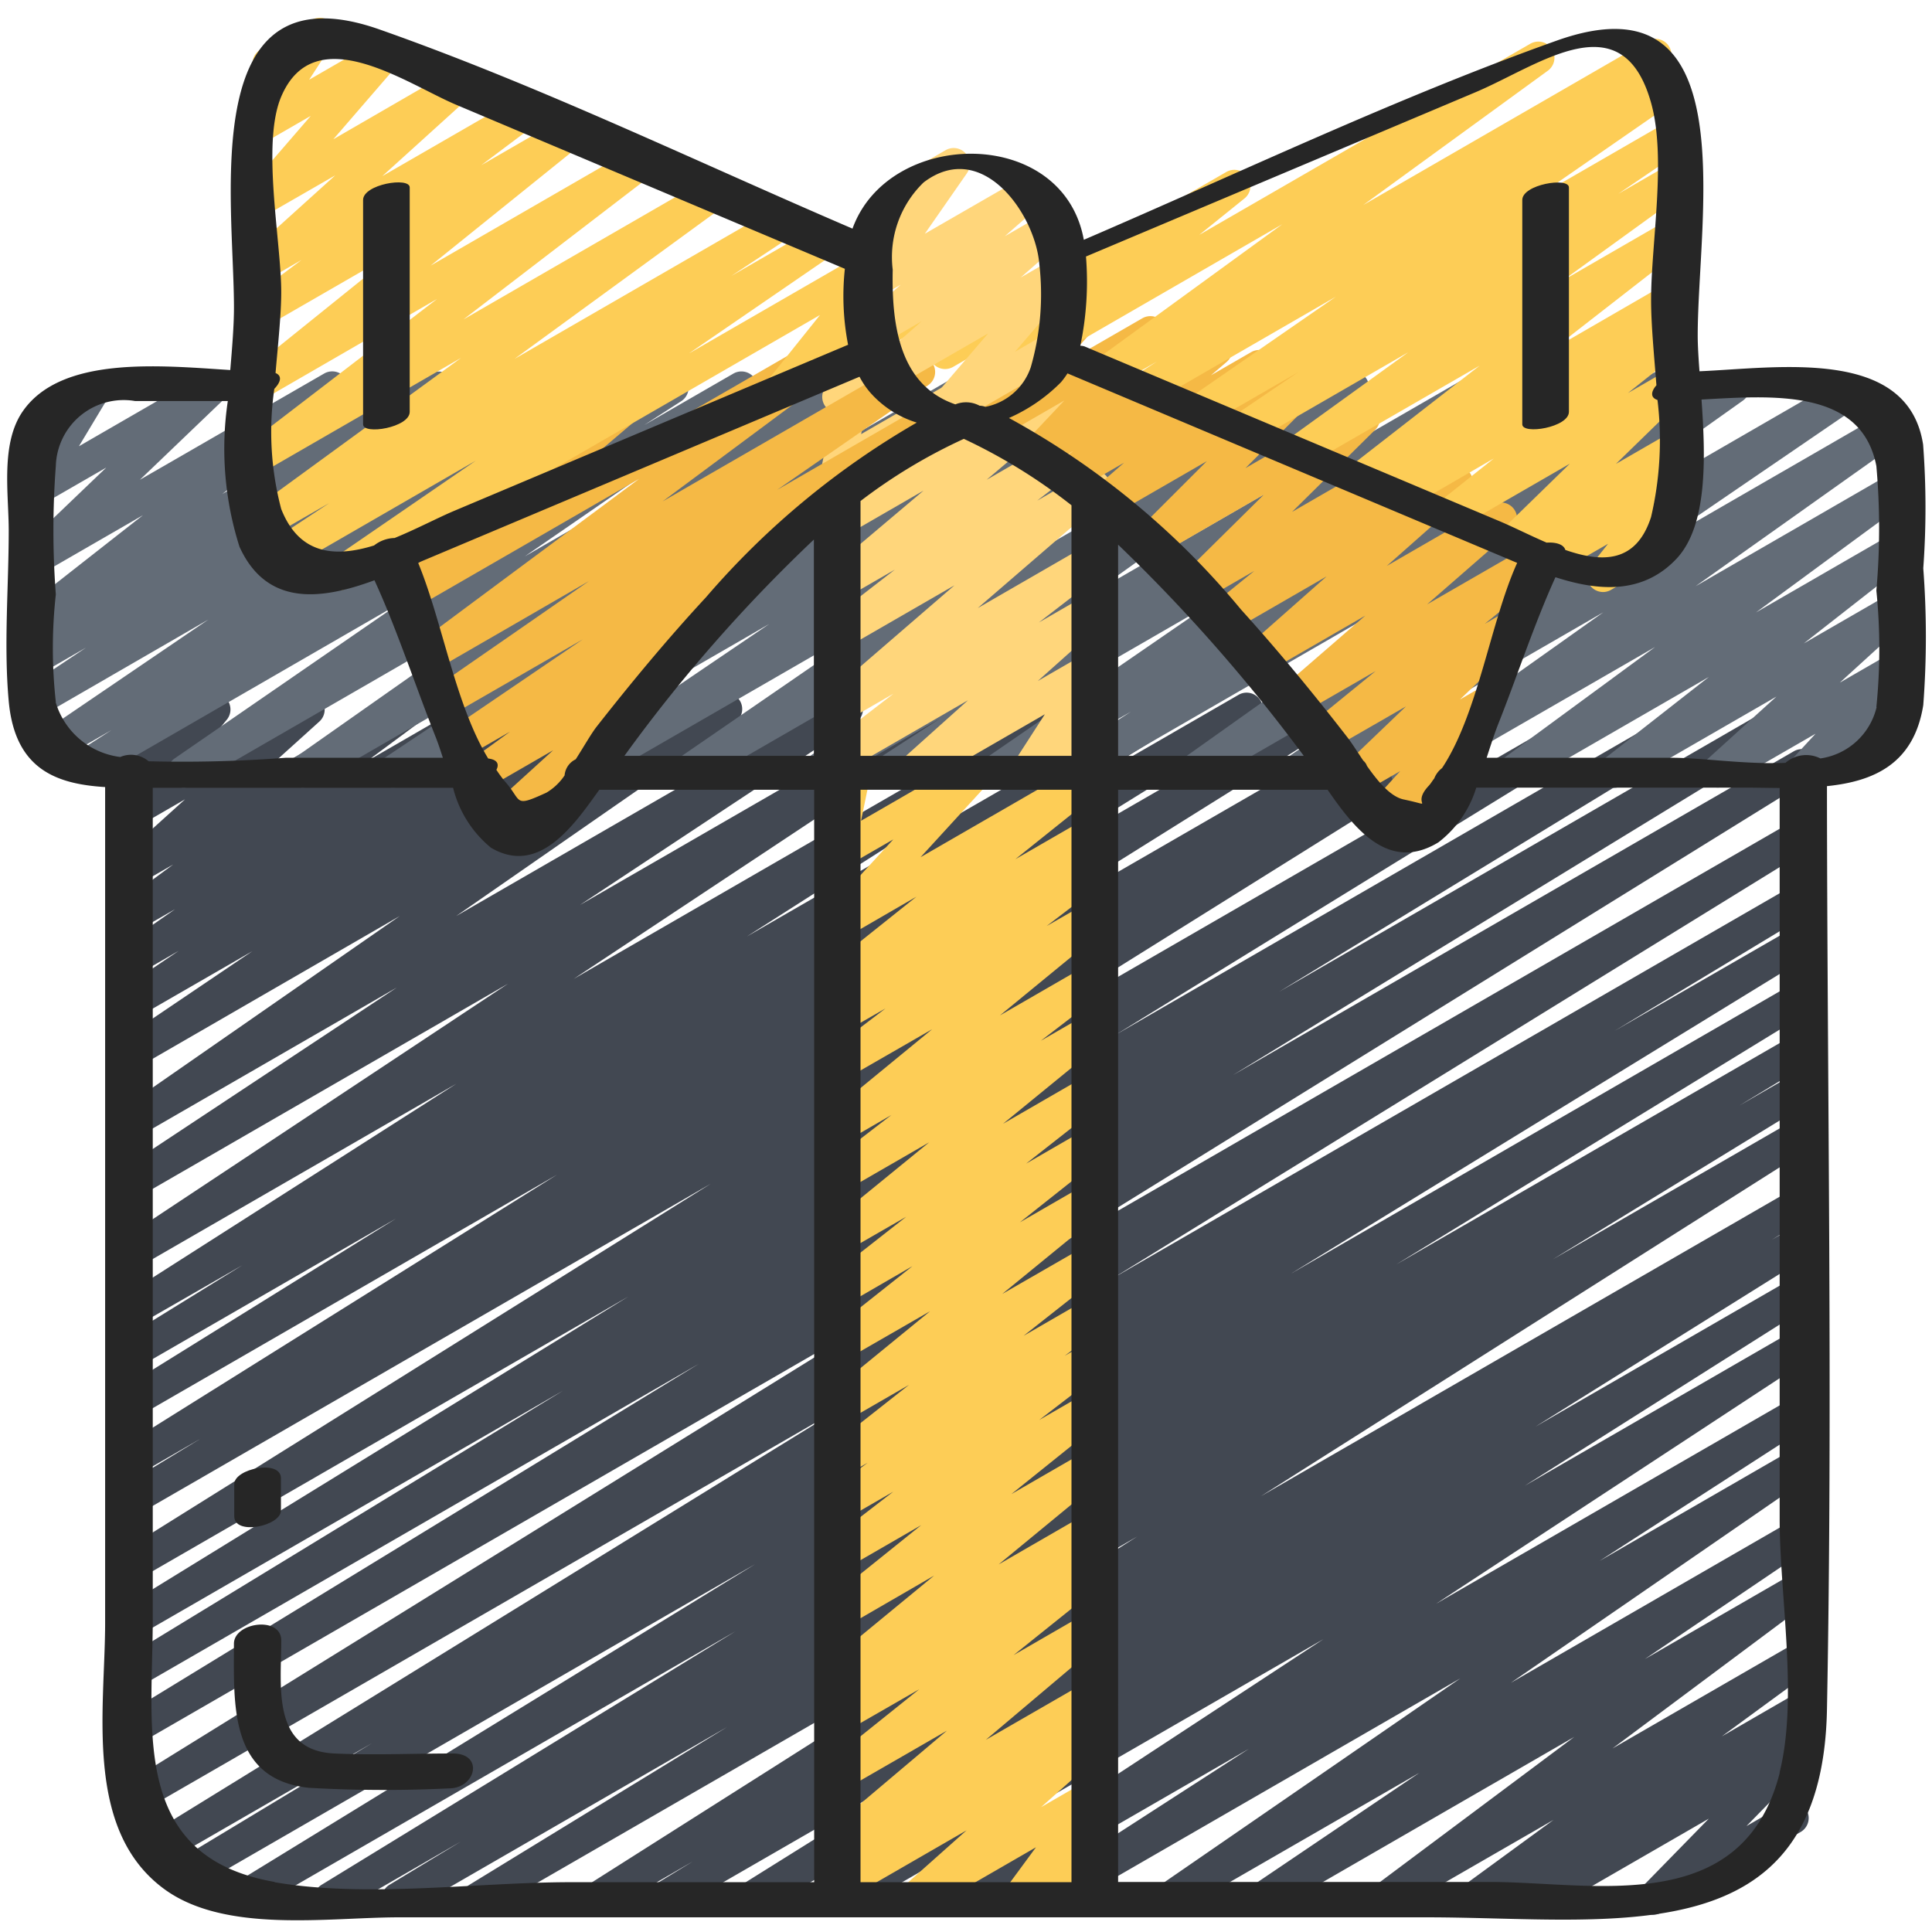
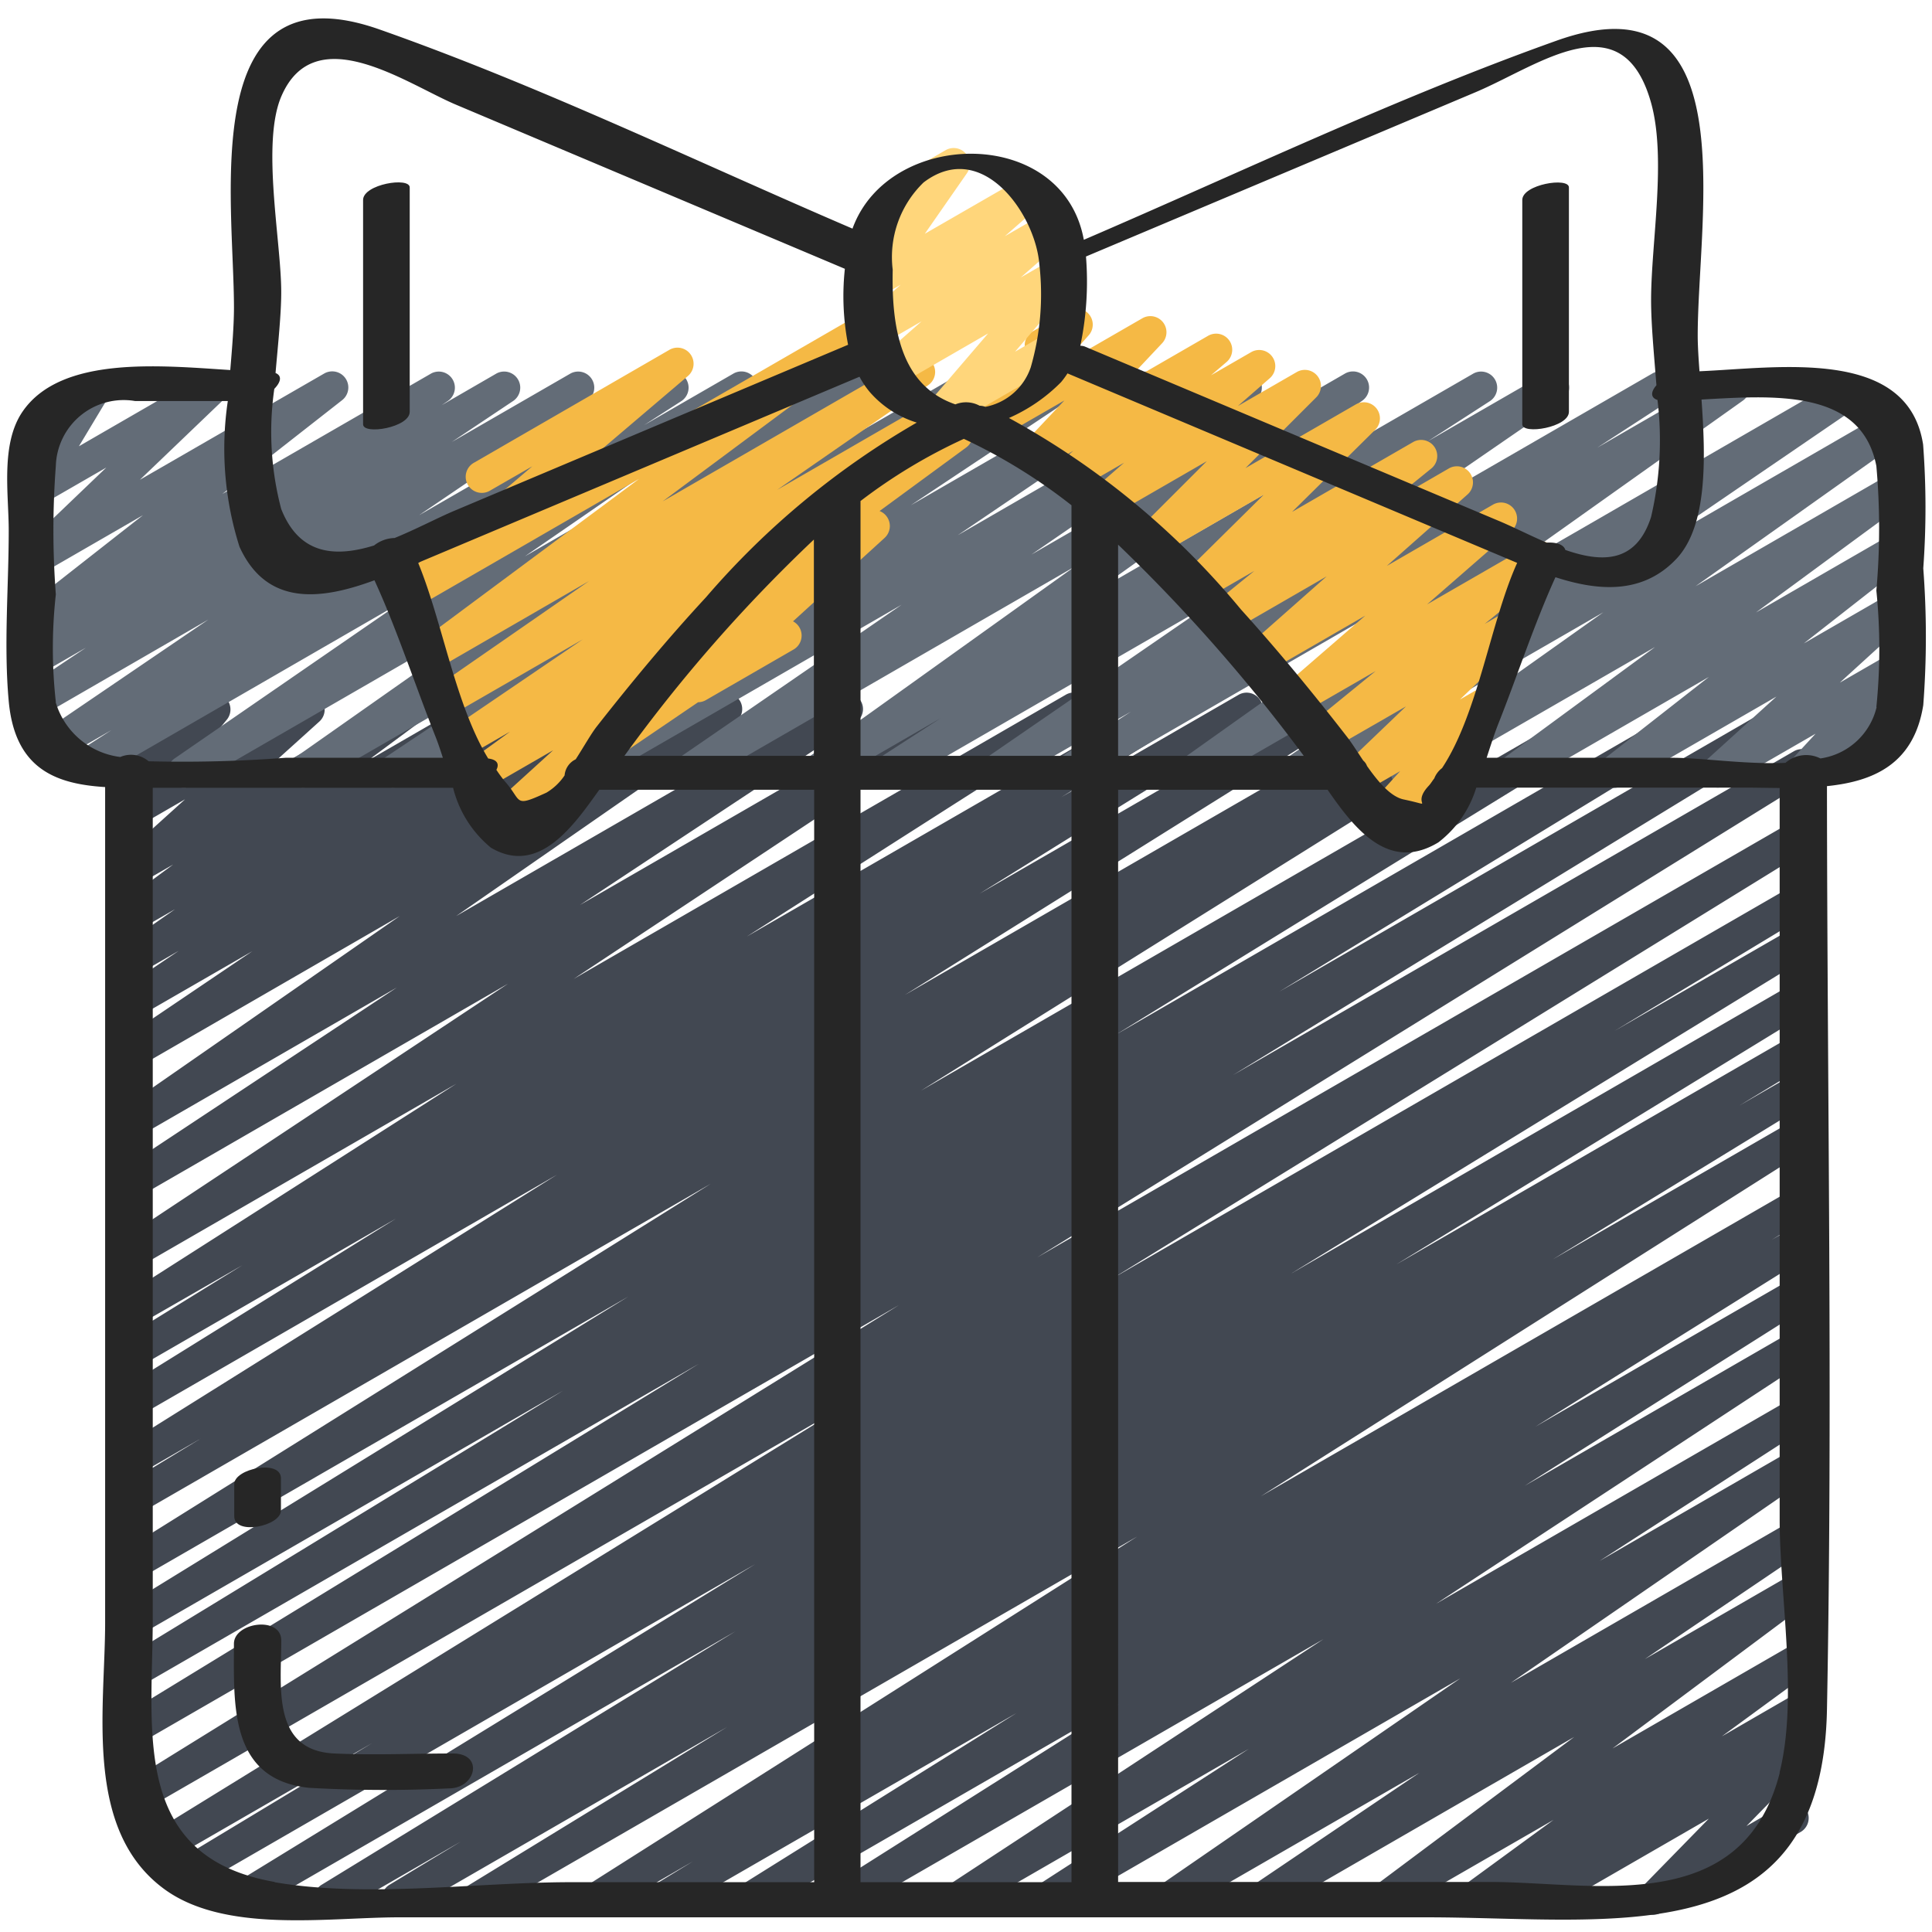
<svg xmlns="http://www.w3.org/2000/svg" id="icons" height="512" viewBox="0 0 60 60" width="512">
  <path d="m20.572 59.471a.5.5 0 0 1 -.26-.927l1.209-.738-2.769 1.6a.5.5 0 0 1 -.518-.854l17.085-10.835-20.242 11.683a.5.5 0 0 1 -.511-.859l8.014-4.906-9.986 5.765a.5.5 0 0 1 -.509-.86l2.228-1.349-3.827 2.209a.5.5 0 0 1 -.51-.859l12.863-7.878-15.015 8.671a.5.5 0 0 1 -.512-.858l16.142-9.9-17.483 10.096a.5.5 0 0 1 -.509-.86l6.1-3.681-6.444 3.72a.5.5 0 0 1 -.513-.859l21.66-13.354-21.853 12.616a.5.5 0 0 1 -.512-.854l24.019-14.87-23.639 13.648a.5.5 0 0 1 -.51-.86l17.935-10.964-17.425 10.06a.5.5 0 0 1 -.51-.859l13.719-8.368-13.209 7.626a.5.5 0 0 1 -.511-.859l15.743-9.687-15.232 8.793a.5.5 0 0 1 -.514-.857l18.309-11.441-17.795 10.273a.5.5 0 0 1 -.509-.86l2.466-1.5-1.957 1.131a.5.5 0 0 1 -.515-.857l13.535-8.468-13.02 7.519a.5.5 0 0 1 -.513-.857l8.533-5.3-8.02 4.63a.5.5 0 0 1 -.512-.859l3.753-2.318-3.241 1.862a.5.5 0 0 1 -.519-.854l10.413-6.648-9.894 5.712a.5.5 0 0 1 -.526-.849l12.024-7.969-11.498 6.638a.5.5 0 0 1 -.525-.85l8.57-5.67-8.045 4.645a.5.5 0 0 1 -.535-.844l8.669-6.02-8.134 4.7a.5.5 0 0 1 -.53-.847l4.086-2.761-3.556 2.05a.5.5 0 0 1 -.53-.847l1.8-1.215-1.268.732a.5.5 0 0 1 -.536-.843l1.692-1.183-1.158.665a.5.5 0 0 1 -.548-.834l1.645-1.217-1.1.632a.5.5 0 0 1 -.585-.8l2.056-1.858-1.471.85a.5.5 0 0 1 -.636-.749l.893-1.092-.257.148a.5.5 0 0 1 -.724-.589l.213-.646a.482.482 0 0 1 -.171-.176.5.5 0 0 1 .182-.682l.5-.289a.5.5 0 0 1 .725.589l-.089.271 1.495-.858a.5.5 0 0 1 .637.749l-.894 1.092 3.193-1.843a.5.5 0 0 1 .585.8l-2.058 1.858 4.613-2.663a.5.5 0 0 1 .548.834l-1.641 1.216 3.553-2.052a.5.5 0 0 1 .536.843l-1.7 1.187 3.52-2.031a.5.5 0 0 1 .53.847l-1.786 1.207 3.56-2.056a.5.5 0 0 1 .531.847l-4.094 2.765 6.259-3.613a.5.5 0 0 1 .672.165.5.5 0 0 1 -.137.679l-8.67 6.019 11.892-6.865a.5.5 0 0 1 .525.85l-8.572 5.671 11.3-6.523a.5.5 0 0 1 .674.169.5.5 0 0 1 -.148.681l-12.018 7.967 15.273-8.82a.5.5 0 0 1 .519.855l-10.416 6.649 13-7.5a.5.5 0 0 1 .513.859l-3.74 2.309 5.491-3.17a.5.5 0 0 1 .514.858l-8.548 5.312 10.689-6.171a.5.5 0 0 1 .516.857l-13.529 8.462 16.157-9.328a.5.5 0 0 1 .51.861l-2.46 1.5 4.081-2.357a.5.5 0 0 1 .514.857l-18.3 11.438 21.3-12.3a.5.5 0 0 1 .511.859l-15.755 9.7 18.275-10.561a.5.5 0 0 1 .51.86l-13.719 8.371 15.986-9.233a.5.5 0 0 1 .511.86l-17.932 10.962 17.431-10.064a.5.5 0 0 1 .512.858l-24.019 14.866 23.507-13.571a.5.5 0 0 1 .512.858l-21.662 13.355 21.15-12.21a.5.5 0 0 1 .509.861l-6.08 3.669 5.571-3.211a.5.5 0 0 1 .511.858l-16.144 9.9 15.633-9.031a.5.5 0 0 1 .51.86l-12.865 7.88 12.355-7.133a.5.5 0 0 1 .509.86l-2.229 1.351 1.722-.994a.5.5 0 0 1 .51.859l-8.008 4.9 7.5-4.329a.5.5 0 0 1 .517.855l-17.083 10.831 16.562-9.562a.5.5 0 0 1 .51.86l-1.208.738.7-.4a.5.5 0 0 1 .514.856l-8.553 5.348 8.039-4.641a.5.5 0 0 1 .517.856l-8.892 5.623 8.376-4.835a.5.5 0 0 1 .524.85l-11.647 7.645 11.125-6.423a.5.5 0 0 1 .521.852l-6.571 4.243 6.05-3.493a.5.5 0 0 1 .533.845l-9.338 6.433 8.805-5.083a.5.5 0 0 1 .53.846l-5.174 3.5 4.644-2.68a.5.5 0 0 1 .549.833l-6.196 4.622 5.643-3.257a.5.5 0 0 1 .545.836l-2.794 2.046 2.249-1.3a.5.5 0 0 1 .542.839l-.37.265a.5.5 0 0 1 .435.844l-2.09 2.138 1.164-.672a.5.5 0 1 1 .5.865l-4.316 2.496a.5.5 0 0 1 -.607-.782l2.09-2.138-5.059 2.92a.5.5 0 0 1 -.542-.839l.1-.071-1.577.91a.5.5 0 0 1 -.545-.836l2.8-2.046-5 2.882a.5.5 0 0 1 -.549-.833l6.19-4.624-9.452 5.457a.5.5 0 0 1 -.531-.846l5.179-3.5-7.537 4.346a.5.5 0 0 1 -.533-.844l9.337-6.432-12.605 7.276a.5.5 0 0 1 -.521-.852l6.559-4.235-8.813 5.087a.5.5 0 0 1 -.525-.85l11.655-7.644-14.723 8.494a.5.5 0 0 1 -.518-.855l8.886-5.619-11.215 6.474a.5.5 0 0 1 -.514-.856l8.554-5.344-10.748 6.2a.5.5 0 0 1 -.25.071z" fill="#424852" />
  <path d="m27.558 24.471a.5.5 0 0 1 -.272-.92l1.924-1.245-3.634 2.1a.5.5 0 0 1 -.541-.839l8.337-5.967-11.781 6.8a.5.5 0 0 1 -.533-.844l6.942-4.775-9.738 5.619a.5.5 0 0 1 -.531-.846l6.158-4.175-8.699 5.021a.5.5 0 0 1 -.527-.848l4.873-3.243-7.089 4.091a.5.5 0 0 1 -.527-.848l5.088-3.4-7.353 4.248a.5.5 0 0 1 -.537-.841l7.822-5.5-10.986 6.341a.5.5 0 0 1 -.534-.844l7.014-4.833-9.626 5.56a.5.5 0 0 1 -.521-.852l1.174-.757-1.69.974a.5.5 0 0 1 -.531-.848l5.23-3.558-5.19 3a.5.5 0 0 1 -.527-.848l1.916-1.28-1.389.8a.5.5 0 0 1 -.528-.848l.409-.274a.5.5 0 0 1 -.44-.876l3.718-2.916-3.16 1.824a.5.5 0 0 1 -.6-.793l2.621-2.51-2.021 1.165a.5.5 0 0 1 -.679-.686l.935-1.557a.5.5 0 0 1 -.461-.886l1.632-.943a.494.494 0 0 1 .606.082.5.5 0 0 1 .073.609l-.934 1.554 3.911-2.259a.5.5 0 0 1 .6.793l-2.617 2.507 5.723-3.3a.5.5 0 0 1 .559.826l-3.722 2.914 6.484-3.74a.5.5 0 0 1 .528.847l-.2.136 1.7-.983a.5.5 0 0 1 .527.848l-1.911 1.277 3.684-2.125a.5.5 0 0 1 .531.845l-5.233 3.555 7.631-4.4a.5.5 0 0 1 .521.852l-1.16.748 2.773-1.6a.5.5 0 0 1 .534.844l-7.014 4.834 9.841-5.68a.5.5 0 0 1 .537.841l-7.82 5.5 10.979-6.339a.5.5 0 0 1 .527.848l-5.092 3.4 7.358-4.248a.5.5 0 0 1 .527.848l-4.869 3.242 7.084-4.09a.5.5 0 0 1 .53.846l-6.16 4.177 8.7-5.023a.5.5 0 0 1 .534.844l-6.942 4.777 9.738-5.621a.5.5 0 0 1 .541.839l-8.336 5.961 11.781-6.8a.5.5 0 0 1 .521.852l-1.93 1.248 3.641-2.1a.5.5 0 0 1 .533.844l-6.923 4.764 9.717-5.61a.5.5 0 0 1 .523.852l-2.232 1.45 3.981-2.3a.5.5 0 0 1 .54.84l-8.15 5.79 11.255-6.5a.5.5 0 0 1 .533.845l-6.44 4.4 7.191-4.152a.5.5 0 0 1 .539.84l-6.4 4.543 6.061-3.5a.5.5 0 0 1 .546.835l-4.73 3.479 4.185-2.415a.5.5 0 0 1 .558.827l-3.258 2.55 2.7-1.558a.5.5 0 0 1 .586.8l-2.168 1.976 1.584-.914a.5.5 0 0 1 .618.772l-.777.842.081-.045a.5.5 0 0 1 .5.865l-2.918 1.68a.5.5 0 0 1 -.619-.771l.778-.843-2.8 1.614a.5.5 0 0 1 -.584-.8l2.169-1.967-4.8 2.769a.5.5 0 0 1 -.559-.826l3.261-2.553-5.851 3.377a.5.5 0 0 1 -.546-.835l4.726-3.471-7.469 4.306a.5.5 0 0 1 -.539-.84l6.4-4.544-9.327 5.384a.5.5 0 0 1 -.532-.845l6.442-4.406-9.1 5.251a.5.5 0 0 1 -.54-.84l8.148-5.788-11.476 6.628a.5.5 0 0 1 -.522-.852l2.239-1.448-3.992 2.3a.5.5 0 0 1 -.533-.844l6.93-4.768-9.721 5.612a.5.5 0 0 1 -.25.071z" fill="#636c77" />
-   <path d="m28.308 24.491a.5.5 0 0 1 -.334-.872l2.088-1.871-3.782 2.184a.5.5 0 0 1 -.555-.828l2.024-1.562-1.469.848a.5.5 0 0 1 -.576-.812l3.938-3.4-3.362 1.94a.5.5 0 0 1 -.555-.828l2.066-1.6-1.511.872a.5.5 0 0 1 -.572-.814l2.974-2.512-2.4 1.386a.5.5 0 0 1 -.6-.789l1.458-1.433-.86.5a.5.5 0 0 1 -.739-.535l.324-1.569a.5.5 0 0 1 -.085-.9l.5-.29a.5.5 0 0 1 .739.535l-.276 1.341 3.273-1.89a.5.5 0 0 1 .6.789l-1.462 1.441 3.886-2.252a.5.5 0 0 1 .572.815l-2.971 2.515 3.083-1.78a.5.5 0 0 1 .555.828l-2.067 1.6 1.516-.875a.5.5 0 0 1 .576.812l-3.939 3.4 3.368-1.944a.5.5 0 0 1 .556.828l-2.025 1.562 1.473-.85a.5.5 0 0 1 .584.8l-2.091 1.868 1.512-.872a.5.5 0 0 1 .67.7l-.986 1.529.321-.186a.5.5 0 1 1 .5.865l-2.114 1.225a.5.5 0 0 1 -.67-.7l.986-1.528-3.891 2.246a.494.494 0 0 1 -.25.063z" fill="#ffd67b" />
-   <path d="m28.356 59.491a.5.5 0 0 1 -.333-.873l1.993-1.774-3.736 2.156a.5.5 0 0 1 -.548-.834l.975-.724-.427.246a.5.5 0 0 1 -.573-.814l3.7-3.126-3.123 1.8a.5.5 0 0 1 -.562-.823l2.824-2.262-2.262 1.3a.5.5 0 0 1 -.548-.833l.928-.688-.38.219a.5.5 0 0 1 -.567-.819l3.292-2.71-2.729 1.581a.5.5 0 0 1 -.563-.823l2.893-2.326-2.33 1.345a.5.5 0 0 1 -.555-.828l2.017-1.556-1.462.844a.5.5 0 0 1 -.55-.833l1.217-.91-.667.385a.5.5 0 0 1 -.559-.826l2.508-1.976-1.949 1.124a.5.5 0 0 1 -.566-.82l3.171-2.592-2.605 1.5a.5.5 0 0 1 -.56-.825l2.616-2.074-2.056 1.191a.5.5 0 0 1 -.558-.826l2.422-1.9-1.864 1.073a.5.5 0 0 1 -.566-.82l3.141-2.563-2.575 1.486a.5.5 0 0 1 -.554-.829l1.957-1.506-1.4.81a.5.5 0 0 1 -.567-.82l3.233-2.654-2.669 1.536a.5.5 0 0 1 -.553-.83l1.773-1.352-1.22.7a.5.5 0 0 1 -.543-.837l.354-.256a.491.491 0 0 1 -.474-.214.5.5 0 0 1 .1-.673l2.744-2.191-2.181 1.263a.5.5 0 0 1 -.619-.77l2.08-2.271-1.461.843a.5.5 0 0 1 -.74-.533l.326-1.588a.5.5 0 0 1 -.086-.906l.5-.29a.5.5 0 0 1 .74.534l-.279 1.361 3.307-1.909a.5.5 0 0 1 .619.771l-2.079 2.27 5.132-2.962a.5.5 0 0 1 .561.823l-2.748 2.2 2.189-1.263a.5.5 0 0 1 .543.838l-.353.255a.487.487 0 0 1 .477.219.5.5 0 0 1 -.113.674l-1.771 1.353 1.219-.7a.5.5 0 0 1 .567.819l-3.237 2.657 2.672-1.542a.5.5 0 0 1 .554.829l-1.955 1.5 1.4-.808a.5.5 0 0 1 .566.82l-3.141 2.566 2.579-1.489a.5.5 0 0 1 .558.826l-2.42 1.9 1.862-1.075a.5.5 0 0 1 .561.824l-2.616 2.074 2.057-1.187a.5.5 0 0 1 .567.819l-3.172 2.593 2.607-1.5a.5.5 0 0 1 .56.825l-2.506 1.976 1.947-1.124a.5.5 0 0 1 .55.833l-1.22.912.671-.387a.5.5 0 0 1 .556.828l-2.018 1.552 1.464-.845a.5.5 0 0 1 .564.822l-2.892 2.323 2.329-1.344a.5.5 0 0 1 .568.818l-3.292 2.711 2.726-1.574a.5.5 0 0 1 .548.834l-.925.685.378-.217a.5.5 0 0 1 .563.823l-2.825 2.264 2.264-1.307a.5.5 0 0 1 .573.814l-3.7 3.125 3.123-1.8a.5.5 0 0 1 .548.834l-.981.728.435-.251a.5.5 0 0 1 .583.806l-1.991 1.773 1.409-.813a.5.5 0 0 1 .652.729l-.971 1.321.321-.186a.5.5 0 1 1 .5.865l-2.391 1.381a.5.5 0 0 1 -.652-.729l.972-1.321-3.572 2.062a.489.489 0 0 1 -.245.06z" fill="#fdcd56" />
-   <path d="m15.477 26.024a.5.5 0 0 1 -.337-.87l2.038-1.854-2.092 1.207a.5.5 0 0 1 -.546-.836l1.3-.949-1.189.685a.5.5 0 0 1 -.531-.845l3.979-2.706-3.959 2.282a.5.5 0 0 1 -.536-.844l4.689-3.249-4.7 2.716a.5.5 0 0 1 -.548-.834l6.8-5.053-6.99 4.036a.5.5 0 0 1 -.575-.813l4.251-3.616-1.3.748a.5.5 0 1 1 -.5-.865l6.058-3.5a.5.5 0 0 1 .574.814l-4.247 3.612 9.716-5.609a.5.5 0 0 1 .548.834l-6.8 5.055 7.71-4.451a.5.5 0 0 1 .535.844l-4.688 3.249 5.236-3.023a.5.5 0 0 1 .531.846l-6.204 4.216a.5.5 0 0 1 .1.864l-2.688 1.971a.492.492 0 0 1 .222.171.5.5 0 0 1 -.067.665l-2.843 2.59a.492.492 0 0 1 .2.192.5.5 0 0 1 -.183.683l-2.72 1.57a.494.494 0 0 1 -.244.067z" fill="#f5b945" />
+   <path d="m15.477 26.024a.5.5 0 0 1 -.337-.87l2.038-1.854-2.092 1.207a.5.5 0 0 1 -.546-.836l1.3-.949-1.189.685a.5.5 0 0 1 -.531-.845l3.979-2.706-3.959 2.282a.5.5 0 0 1 -.536-.844l4.689-3.249-4.7 2.716a.5.5 0 0 1 -.548-.834l6.8-5.053-6.99 4.036a.5.5 0 0 1 -.575-.813l4.251-3.616-1.3.748a.5.5 0 1 1 -.5-.865l6.058-3.5a.5.5 0 0 1 .574.814l-4.247 3.612 9.716-5.609a.5.5 0 0 1 .548.834l-6.8 5.055 7.71-4.451a.5.5 0 0 1 .535.844l-4.688 3.249 5.236-3.023a.5.5 0 0 1 .531.846a.5.5 0 0 1 .1.864l-2.688 1.971a.492.492 0 0 1 .222.171.5.5 0 0 1 -.067.665l-2.843 2.59a.492.492 0 0 1 .2.192.5.5 0 0 1 -.183.683l-2.72 1.57a.494.494 0 0 1 -.244.067z" fill="#f5b945" />
  <path d="m42.854 25.885a.5.5 0 0 1 -.37-.837l1-1.1-1.232.711a.5.5 0 0 1 -.6-.794l2.012-1.927-2.433 1.4a.5.5 0 0 1 -.566-.821l2.056-1.676-2.376 1.371a.5.5 0 0 1 -.579-.81l2.634-2.283-3.131 1.808a.5.5 0 0 1 -.581-.807l2.512-2.22-3.043 1.757a.5.5 0 0 1 -.565-.82l1.362-1.107-1.688.974a.5.5 0 0 1 -.6-.788l2.583-2.553-3.371 1.947a.5.5 0 0 1 -.6-.787l2.2-2.2-2.981 1.721a.5.5 0 0 1 -.579-.81l.991-.864-1.479.854a.5.5 0 0 1 -.575-.813l.478-.411-.888.512a.5.5 0 0 1 -.615-.775l1.225-1.3-2.216 1.278a.5.5 0 0 1 -.623-.765l1.71-1.921a.37.37 0 0 1 -.036-.055.5.5 0 0 1 .182-.683l1.118-.645a.5.5 0 0 1 .623.764l-.791.89 2.455-1.416a.5.5 0 0 1 .615.774l-1.223 1.3 2.652-1.531a.5.5 0 0 1 .575.812l-.486.415 1.244-.717a.5.5 0 0 1 .58.809l-.992.864 1.838-1.06a.5.5 0 0 1 .6.787l-2.2 2.2 3.43-1.98a.5.5 0 0 1 .6.788l-2.584 2.553 3.764-2.172a.5.5 0 0 1 .565.82l-1.355 1.099 1.9-1.1a.5.5 0 0 1 .581.806l-2.512 2.224 3.3-1.905a.5.5 0 0 1 .578.809l-2.627 2.29 3.28-1.891a.5.5 0 0 1 .566.82l-2.056 1.677.645-.375a.5.5 0 0 1 .6.794l-2.015 1.93.434-.251a.5.5 0 0 1 .62.769l-1.188 1.3a.5.5 0 0 1 .219.932l-2.325 1.343a.5.5 0 0 1 -.246.068z" fill="#f5b945" />
-   <path d="m49.785 18.386a.5.5 0 0 1 -.391-.812l.546-.686-1.54.888a.5.5 0 0 1 -.582-.806l.139-.123-.743.428a.5.5 0 0 1 -.6-.791l2.139-2.084-3.526 2.035a.5.5 0 0 1 -.562-.824l1.727-1.373-2.692 1.562a.5.5 0 0 1 -.541-.839l.275-.2-.926.534a.5.5 0 0 1 -.557-.827l4-3.112-5.4 3.115a.5.5 0 0 1 -.543-.838l3.726-2.692-4.878 2.816a.5.5 0 0 1 -.531-.847l1.991-1.35-2.816 1.624a.5.5 0 0 1 -.534-.844l4.519-3.125-5.655 3.264a.5.5 0 0 1 -.523-.851l.621-.4-1.3.75a.5.5 0 0 1 -.544-.837l5.739-4.177-7.679 4.434a.5.5 0 0 1 -.564-.823l1.406-1.132-3.386 1.951a.5.5 0 0 1 -.664-.713l.773-1.141-5.229 3.018a.5.5 0 0 1 -.64-.745l1.627-2.031-14.709 8.492a.5.5 0 0 1 -.533-.844l4.549-3.122-5.925 3.421a.5.5 0 0 1 -.526-.85l1.9-1.254-1.87 1.075a.5.5 0 0 1 -.545-.837l6.51-4.748-6.038 3.485a.5.5 0 0 1 -.554-.829l5.847-4.486-5.294 3.06a.5.5 0 0 1 -.563-.823l4.659-3.752-4.1 2.364a.5.5 0 0 1 -.55-.832l1.638-1.228-1.084.626a.5.5 0 0 1 -.585-.8l2.717-2.454-2.132 1.227a.5.5 0 0 1 -.628-.76l2-2.314-1.373.792a.5.5 0 0 1 -.669-.706l.8-1.219a.517.517 0 0 1 -.5-.245.5.5 0 0 1 .183-.683l1.587-.919a.5.5 0 0 1 .669.706l-.748 1.152 2.124-1.226a.5.5 0 0 1 .628.76l-2 2.314 3.648-2.111a.5.5 0 0 1 .585.8l-2.713 2.457 4.16-2.4a.5.5 0 0 1 .551.832l-1.636 1.227 2.522-1.455a.5.5 0 0 1 .563.822l-4.659 3.753 6.309-3.642a.5.5 0 0 1 .554.83l-5.845 4.484 7.553-4.36a.5.5 0 0 1 .545.836l-6.51 4.748 8.108-4.681a.5.5 0 0 1 .525.849l-1.9 1.256 2.688-1.551a.5.5 0 0 1 .534.844l-4.546 3.119 5.882-3.395a.5.5 0 0 1 .64.745l-1.627 2.03 4.81-2.776a.5.5 0 0 1 .664.713l-.774 1.14 7.105-4.1a.5.5 0 0 1 .563.822l-1.406 1.133 10.283-5.937a.5.5 0 0 1 .544.837l-5.736 4.174 8.832-5.1a.5.5 0 0 1 .523.851l-.618.4.556-.32a.5.5 0 0 1 .534.844l-4.517 3.128 4.074-2.352a.5.5 0 0 1 .531.847l-1.994 1.354 1.463-.845a.5.5 0 0 1 .543.838l-3.731 2.7 3.189-1.841a.5.5 0 0 1 .556.827l-4 3.113 3.444-1.992a.5.5 0 0 1 .541.839l-.419.3a.5.5 0 0 1 .439.875l-1.725 1.372 1.164-.672a.5.5 0 0 1 .6.791l-2.137 2.082 1.539-.888a.5.5 0 0 1 .582.806l-.352.312a.54.54 0 0 1 .4.174.5.5 0 0 1 .012.637l-.626.786a.519.519 0 0 1 .478.248.5.5 0 0 1 -.183.683l-2 1.152a.49.49 0 0 1 -.249.069z" fill="#fdcd56" />
  <path d="m29.236 13.316a.5.5 0 0 1 -.38-.825l1.831-2.136-2.887 1.666a.5.5 0 0 1 -.58-.809l1.4-1.232-1.288.744a.5.5 0 0 1 -.58-.808l1.22-1.073-.7.4a.5.5 0 0 1 -.66-.719l1.314-1.874a.5.5 0 0 1 -.495-.868l1.936-1.118a.5.5 0 0 1 .66.719l-1.306 1.877 3.125-1.8a.5.5 0 0 1 .58.808l-1.221 1.069 1.315-.759a.5.5 0 0 1 .58.809l-1.4 1.231 1.025-.591a.5.5 0 0 1 .63.758l-1.831 2.137 1.052-.608a.5.5 0 0 1 .5.866l-3.585 2.069a.489.489 0 0 1 -.255.067z" fill="#ffd67b" />
  <g id="icons-2" fill="#262626" data-name="icons">
    <path d="m59.724 13.806c-.472-3.036-4.5-2.38-6.945-2.276-.03-.409-.055-.794-.055-1.106 0-3.715 1.518-11.266-4.383-9.161-4.975 1.774-9.817 4.092-14.682 6.184-.646-3.547-6.059-3.462-7.184-.347-4.864-2.087-9.711-4.434-14.691-6.186-5.692-2-4.518 5.27-4.518 8.639 0 .554-.055 1.224-.115 1.939-2.179-.141-5.248-.45-6.446 1.284-.694 1.005-.434 2.563-.434 3.7 0 1.743-.158 3.563 0 5.3.192 2.1 1.455 2.572 2.994 2.667v25.94c0 2.684-.669 6.424 1.816 8.269 1.892 1.406 5.112.892 7.308.892h31.911c5.824 0 12.291 1.228 12.438-6.456.183-9.55.007-19.121 0-28.674 1.448-.148 2.7-.686 2.991-2.518a28.018 28.018 0 0 0 0-4.248 25.971 25.971 0 0 0 -.005-3.842zm-8.448-10.612c.484 1.731 0 4.354 0 6.126 0 .756.091 1.685.166 2.645-.166.188-.2.381.033.457a10.452 10.452 0 0 1 -.2 3.635c-.464 1.441-1.53 1.416-2.662 1.022-.051-.177-.3-.245-.581-.227-.533-.229-1.061-.5-1.528-.693l-12.822-5.4a.44.44 0 0 0 -.132-.021 9.692 9.692 0 0 0 .176-2.772l12.11-5.107c1.979-.839 4.548-2.847 5.44.335zm-6.492 20.66a.73.73 0 0 0 -.241.32c-.06.074-.11.163-.173.23-.587.624.3.651-.781.423-.409-.087-.8-.562-1.136-1.039a.387.387 0 0 0 -.116-.167c-.187-.278-.353-.543-.484-.712-1.057-1.364-2.155-2.7-3.312-3.979a24.722 24.722 0 0 0 -7.207-5.949 5.228 5.228 0 0 0 1.618-1.113 2.726 2.726 0 0 0 .2-.272l13.965 5.885c-.83 1.831-1.207 4.673-2.333 6.373zm-18.06-.38v-7.914a16.738 16.738 0 0 1 3.209-1.931 17.167 17.167 0 0 1 3.343 2.063v7.782zm6.552 1.052v33.927h-6.552v-33.927zm-18.115-.97c-1.026-1.684-1.419-4.246-2.176-6.079q6.855-2.887 13.708-5.777a2.64 2.64 0 0 0 .312.467 3.178 3.178 0 0 0 1.466.957 25.286 25.286 0 0 0 -6.545 5.424c-1.19 1.285-2.31 2.635-3.392 4.013-.174.221-.4.625-.655 1.02a.609.609 0 0 0 -.345.5 1.765 1.765 0 0 1 -.563.535c-1.044.478-.738.263-1.3-.359a4.172 4.172 0 0 1 -.255-.349c.091-.172.038-.316-.255-.352zm10.115-6.8v6.718h-5.884a47.777 47.777 0 0 1 5.884-6.718zm9.448.159a51.964 51.964 0 0 1 5.766 6.559h-5.766zm-6.042-11.248c1.814-1.381 3.466.975 3.594 2.527a8.168 8.168 0 0 1 -.265 3.212 1.859 1.859 0 0 1 -1.41 1.229l-.013-.006a.564.564 0 0 0 -.166-.029.884.884 0 0 0 -.752-.042c-1.71-.588-1.984-2.4-1.946-4.181a3.223 3.223 0 0 1 .958-2.71zm-19.948-2.667c1.042-2.445 3.9-.393 5.429.252l12.075 5.096a7.914 7.914 0 0 0 .1 2.359l-12.233 5.158c-.517.218-1.171.566-1.85.843a1.07 1.07 0 0 0 -.638.232c-1.166.36-2.309.323-2.883-1.131a9.368 9.368 0 0 1 -.215-3.733c.188-.193.26-.4.038-.492.082-.941.177-1.836.177-2.512 0-1.572-.621-4.609 0-6.072zm-7 18.8a15.092 15.092 0 0 1 0-3.339 26.465 26.465 0 0 1 0-3.992 2.109 2.109 0 0 1 2.46-2.015h2.881a10.056 10.056 0 0 0 .363 4.527c.87 1.912 2.628 1.615 4.191 1.04.676 1.464 1.282 3.309 1.9 4.866.074.185.148.409.224.645h-4.867a41.951 41.951 0 0 1 -4.271.11.843.843 0 0 0 -.88-.133 2.4 2.4 0 0 1 -2.006-1.702zm6.8 36.646c-4.5-.778-3.79-4.746-3.79-8.169v-25.812h.584 8.743a3.5 3.5 0 0 0 1.175 1.861c1.5.887 2.591-.719 3.366-1.8h6.673v33.927h-7.553c-2.917 0-6.324.498-9.207 0zm46.74-3.4c-1.148 4.534-5.815 3.4-8.99 3.4h-11.56v-33.92h6.505c.849 1.232 1.91 2.566 3.442 1.634a3.382 3.382 0 0 0 1.176-1.7h8.3c.362 0 .74.009 1.122.012v22.684c-.004 2.372.582 5.579-.004 7.895zm3.007-33.092a2.1 2.1 0 0 1 -1.746 1.6.981.981 0 0 0 -1.086.137c-1.238.054-2.6-.158-3.522-.158h-5.758c.126-.384.242-.75.361-1.05.593-1.494 1.107-3.081 1.776-4.557 1.291.418 2.686.556 3.751-.565.982-1.034.912-3.16.785-4.953 2.212-.122 4.966-.346 5.43 2.065a21.893 21.893 0 0 1 0 3.866 17.932 17.932 0 0 1 0 3.62z" />
    <path d="m14.061 54.456c-1.223 0-2.458.056-3.679 0-1.956-.089-1.647-2.094-1.647-3.508 0-.771-1.47-.567-1.47.1 0 1.879-.155 4.208 2.325 4.474a41.5 41.5 0 0 0 4.349.018c.837.004 1.104-1.084.122-1.084z" />
    <path d="m8.725 46.91v-1c0-.6-1.45-.3-1.45.18v1c0 .61 1.45.302 1.45-.18z" />
    <path d="m12.724 12.79v-6.969c0-.336-1.448-.1-1.448.389v6.968c0 .337 1.448.1 1.448-.388z" />
    <path d="m48.724 12.79v-6.969c0-.329-1.448-.095-1.448.389v6.968c0 .33 1.448.096 1.448-.388z" />
  </g>
</svg>